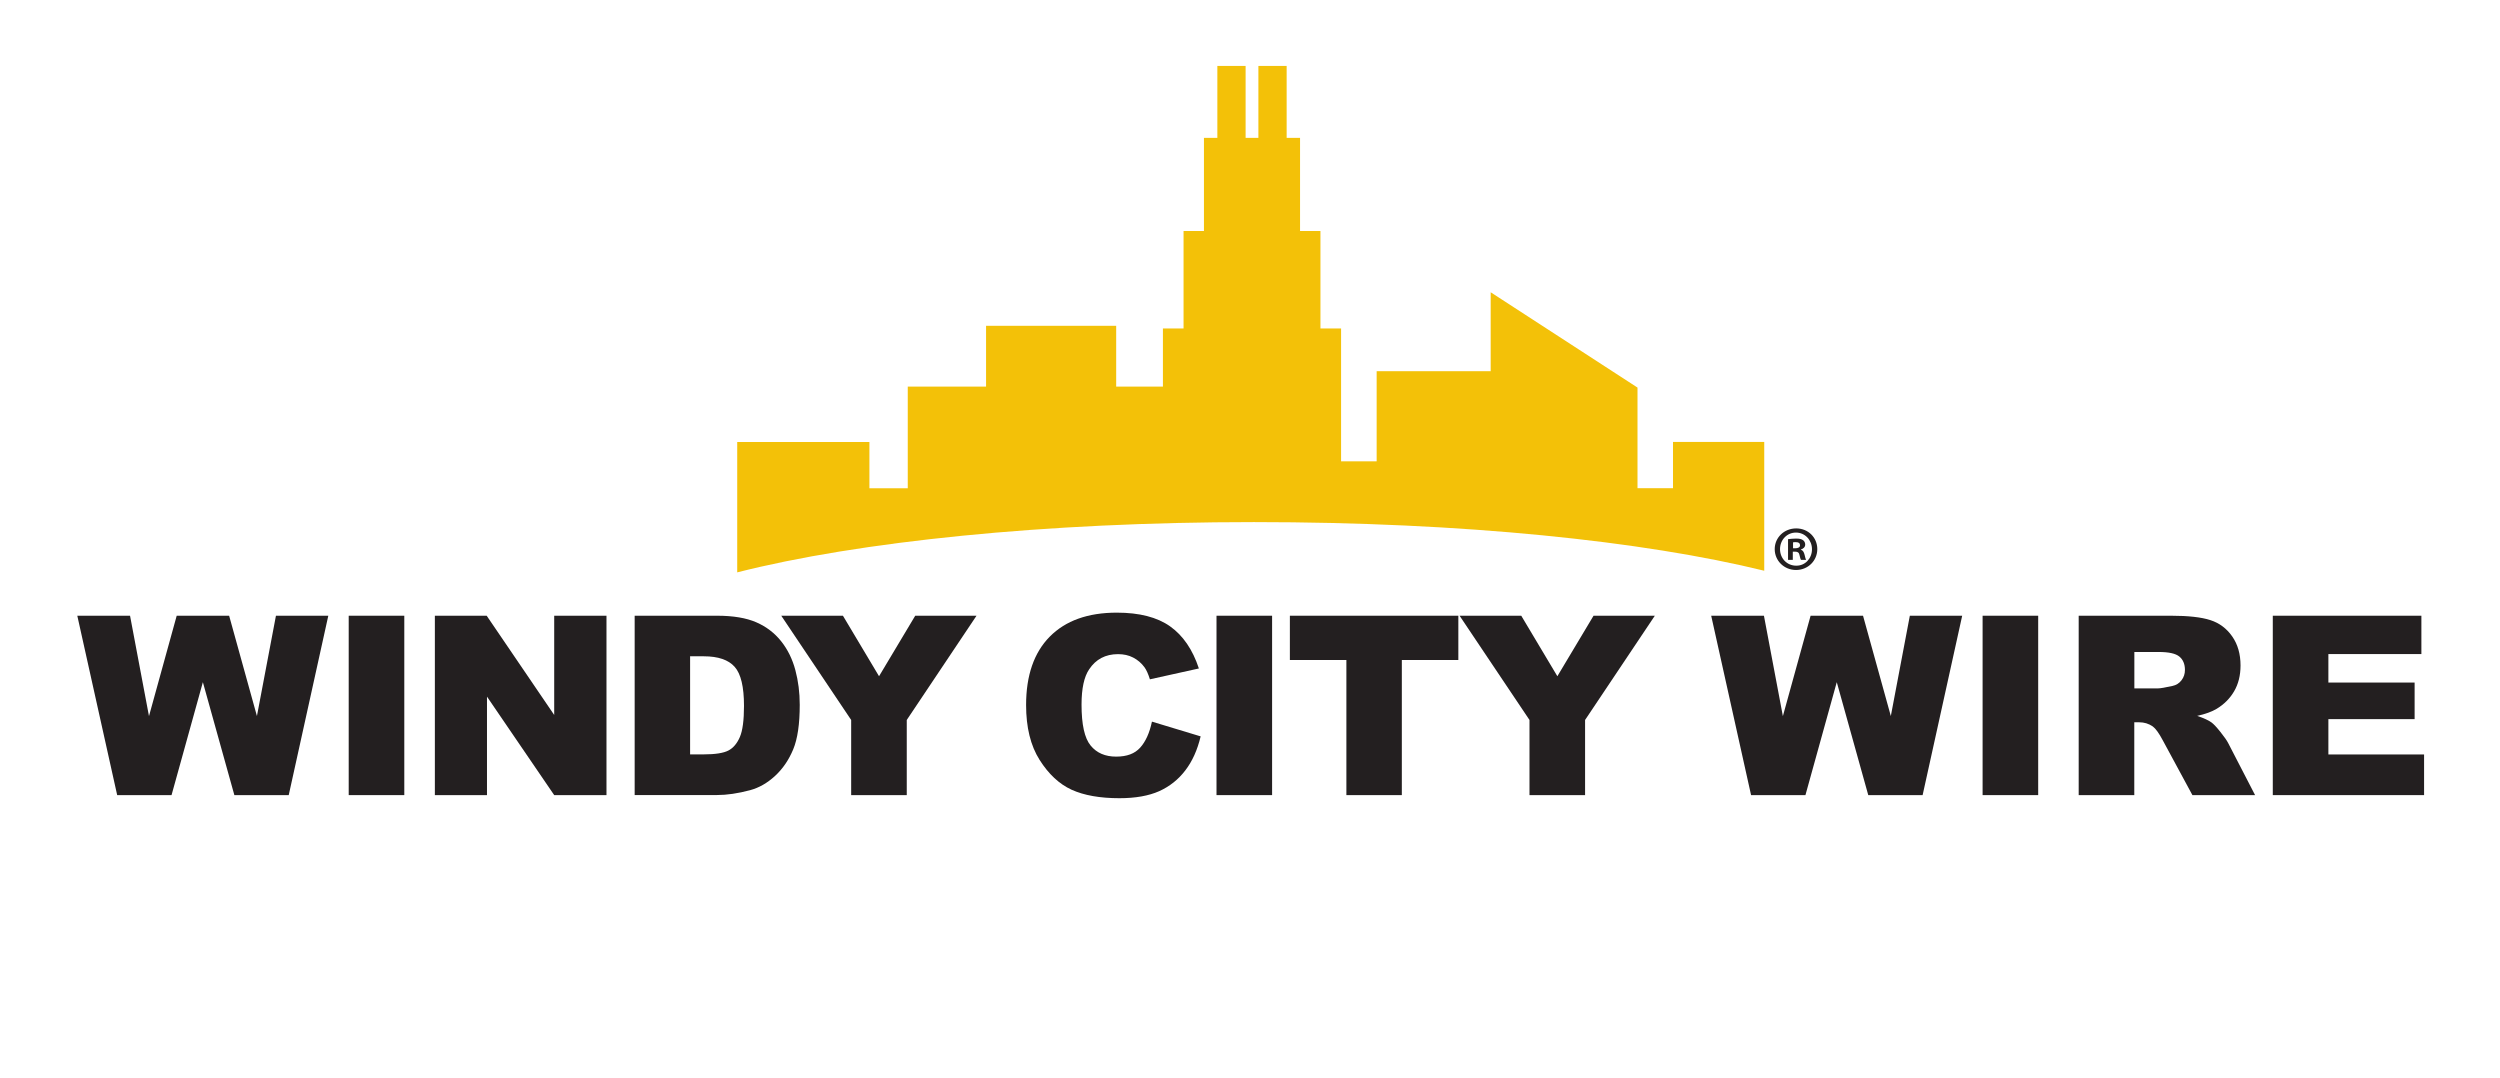
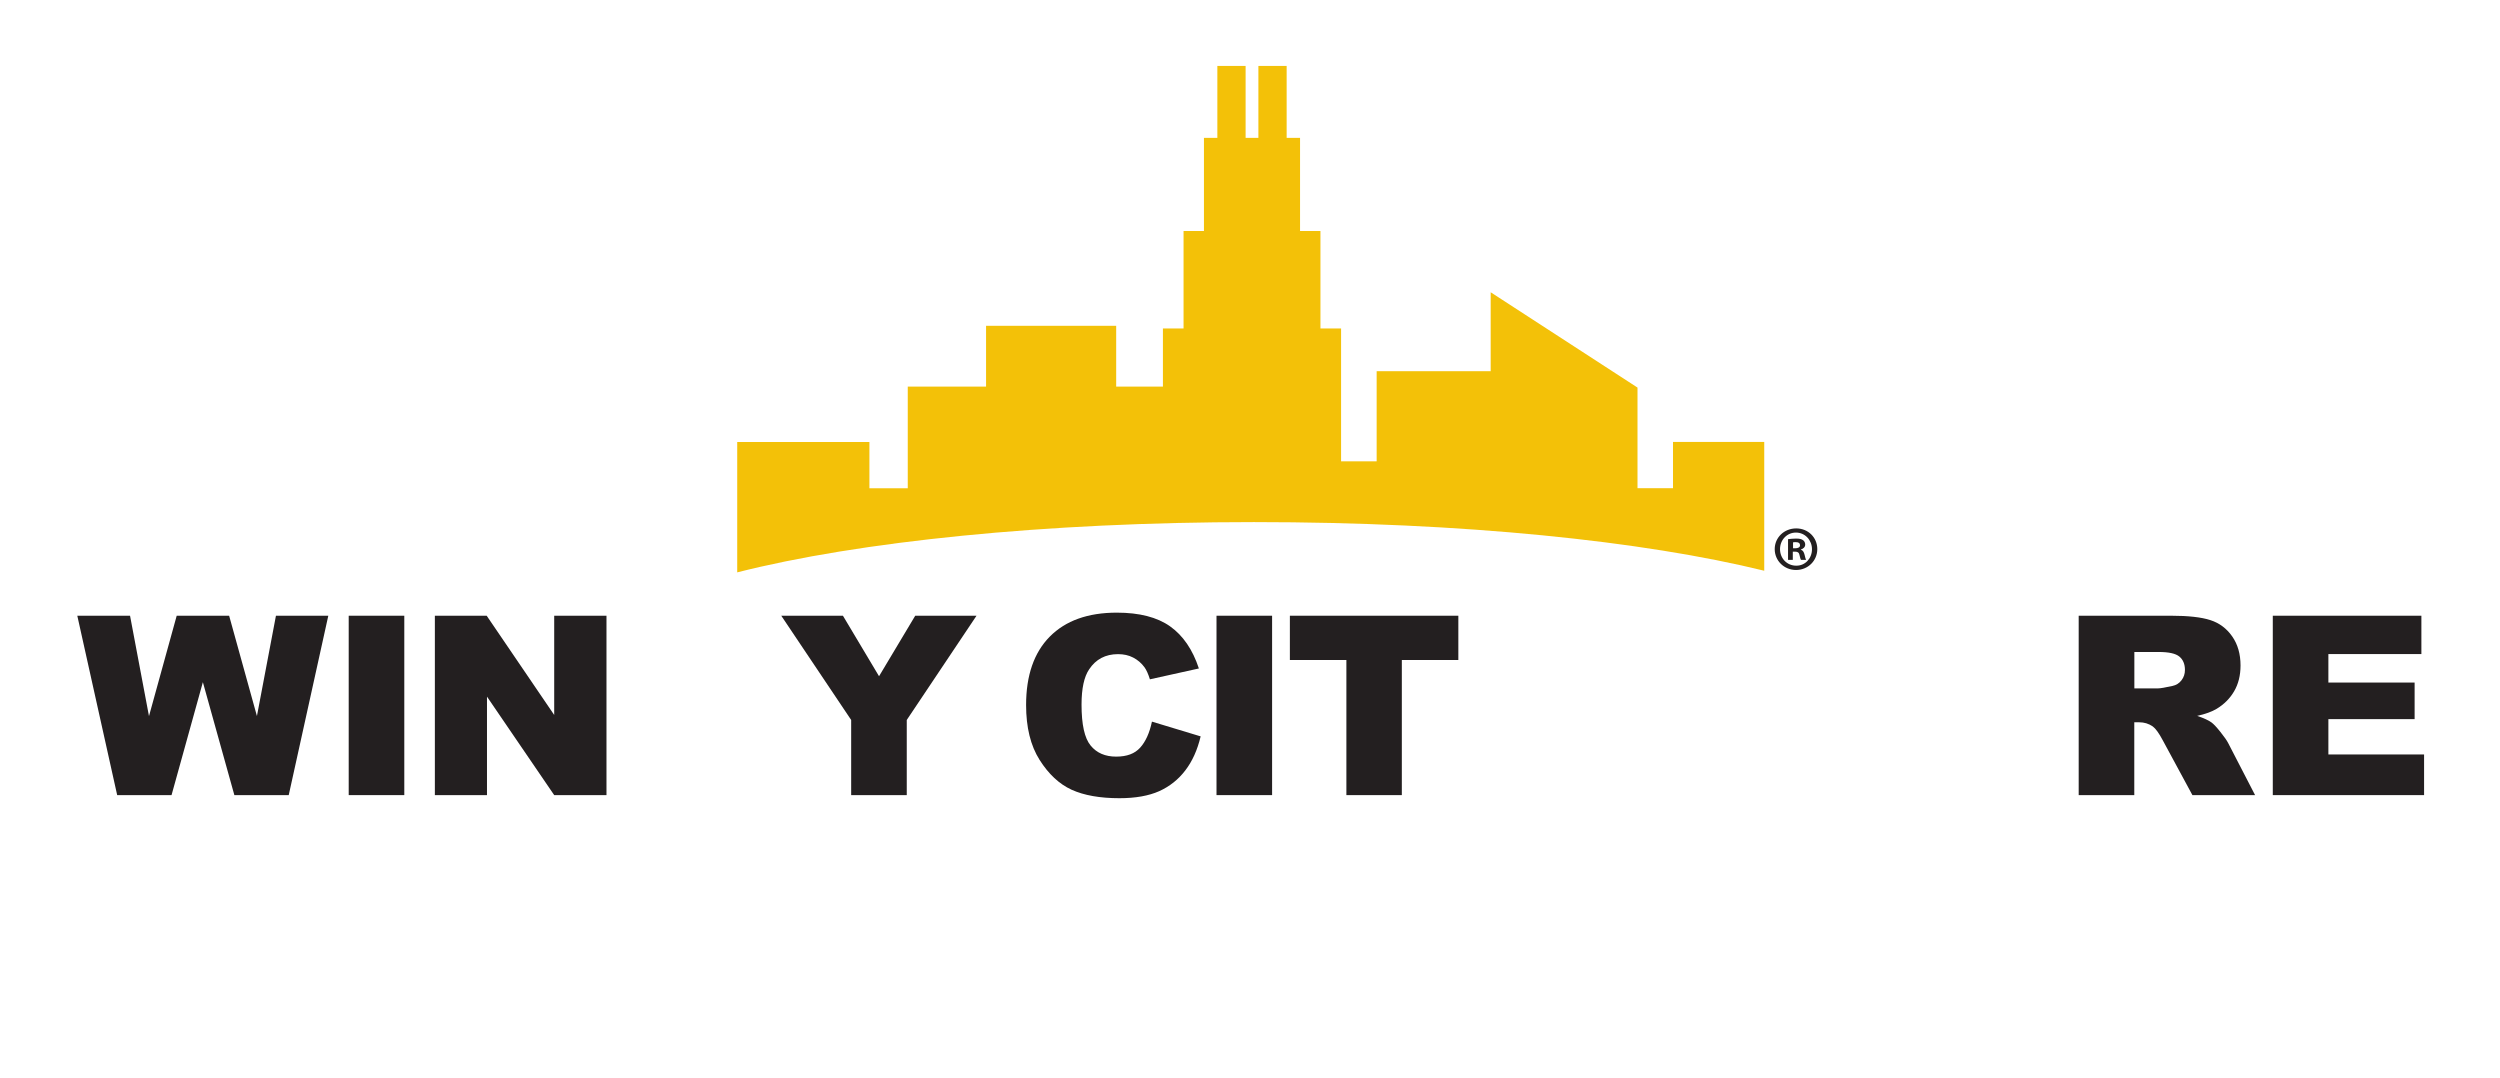
<svg xmlns="http://www.w3.org/2000/svg" id="Layer_1" data-name="Layer 1" viewBox="0 0 324.7 140">
  <defs>
    <style>
      .cls-1 {
        fill: #231f20;
      }

      .cls-1, .cls-2 {
        stroke-width: 0px;
      }

      .cls-2 {
        fill: #f3c108;
      }
    </style>
  </defs>
  <path class="cls-2" d="m229.14,74.12v-16.72h-11.85v6.01h-4.61v-13.07l-19.07-12.38v10.25h-14.81v11.71h-4.62v-17.26h-2.68v-12.66h-2.65v-12.09h-1.74v-9.35h-3.67v9.35h-1.66v-9.35h-3.67v9.35h-1.74v12.09h-2.65v12.66h-2.68v7.55h-6.07v-7.89h-16.9v7.89h-10.17v13.21h-4.98v-6.01h-17.17v16.93c15.67-3.98,39.89-6.53,67.1-6.53s50.61,2.47,66.3,6.32Z" />
  <path class="cls-1" d="m236.03,71.32c0,1.51-1.21,2.71-2.76,2.71s-2.77-1.2-2.77-2.71,1.23-2.69,2.79-2.69,2.74,1.18,2.74,2.69Zm-4.84,0c0,1.2.9,2.15,2.1,2.15,1.17.02,2.05-.95,2.05-2.13s-.89-2.17-2.08-2.17-2.07.97-2.07,2.15Zm1.66,1.4h-.62v-2.69c.25-.03.59-.08,1.03-.08.51,0,.74.08.92.21.16.11.28.31.28.57,0,.33-.25.54-.56.64v.03c.26.08.39.3.48.66.08.41.15.56.2.66h-.66c-.08-.1-.13-.33-.21-.66-.05-.28-.21-.41-.56-.41h-.3v1.07Zm.02-1.51h.3c.34,0,.62-.11.62-.39,0-.25-.18-.41-.57-.41-.16,0-.28.02-.34.03v.77Z" />
  <g>
    <path class="cls-1" d="m10.05,79.97h6.84l2.46,13.04,3.6-13.04h6.81l3.61,13.03,2.47-13.03h6.8l-5.14,23.3h-7.06l-4.09-14.67-4.07,14.67h-7.06l-5.18-23.3Z" />
    <path class="cls-1" d="m45.29,79.97h7.22v23.3h-7.22v-23.3Z" />
    <path class="cls-1" d="m56.49,79.97h6.72l8.77,12.89v-12.89h6.79v23.3h-6.79l-8.73-12.79v12.79h-6.77v-23.3Z" />
-     <path class="cls-1" d="m82.43,79.97h10.7c2.11,0,3.81.29,5.11.86,1.3.57,2.37,1.39,3.22,2.46.85,1.07,1.46,2.32,1.84,3.74.38,1.42.57,2.92.57,4.51,0,2.49-.28,4.42-.85,5.79-.57,1.37-1.35,2.52-2.36,3.45-1.01.93-2.09,1.54-3.24,1.85-1.58.42-3.01.63-4.29.63h-10.7v-23.3Zm7.2,5.28v12.73h1.76c1.5,0,2.58-.17,3.21-.5.64-.33,1.13-.92,1.49-1.75.36-.83.54-2.18.54-4.05,0-2.47-.4-4.16-1.21-5.07-.81-.91-2.14-1.37-4.01-1.37h-1.8Z" />
    <path class="cls-1" d="m101.48,79.97h8l4.69,7.86,4.7-7.86h7.96l-9.06,13.54v9.76h-7.22v-9.76l-9.08-13.54Z" />
    <path class="cls-1" d="m149.63,93.73l6.31,1.91c-.42,1.77-1.09,3.25-2,4.43-.91,1.19-2.04,2.08-3.39,2.69-1.35.6-3.07.91-5.16.91-2.53,0-4.6-.37-6.21-1.1-1.61-.74-2.99-2.03-4.16-3.88-1.17-1.85-1.75-4.23-1.75-7.12,0-3.85,1.03-6.82,3.08-8.89,2.05-2.07,4.95-3.11,8.7-3.11,2.93,0,5.24.59,6.92,1.78,1.68,1.19,2.93,3.01,3.74,5.47l-6.36,1.41c-.22-.71-.46-1.23-.7-1.56-.4-.55-.9-.97-1.48-1.27-.58-.3-1.23-.44-1.96-.44-1.63,0-2.88.66-3.75,1.97-.66.97-.99,2.5-.99,4.59,0,2.58.39,4.35,1.18,5.31.78.96,1.89,1.44,3.31,1.44s2.42-.39,3.12-1.16c.7-.77,1.22-1.9,1.53-3.37Z" />
    <path class="cls-1" d="m158,79.97h7.22v23.3h-7.22v-23.3Z" />
    <path class="cls-1" d="m167.52,79.97h21.89v5.75h-7.34v17.55h-7.2v-17.55h-7.34v-5.75Z" />
-     <path class="cls-1" d="m189.58,79.97h8l4.69,7.86,4.7-7.86h7.96l-9.06,13.54v9.76h-7.22v-9.76l-9.08-13.54Z" />
-     <path class="cls-1" d="m222.26,79.97h6.84l2.46,13.04,3.6-13.04h6.81l3.61,13.03,2.47-13.03h6.8l-5.14,23.3h-7.06l-4.09-14.67-4.07,14.67h-7.06l-5.18-23.3Z" />
-     <path class="cls-1" d="m257.5,79.97h7.22v23.3h-7.22v-23.3Z" />
    <path class="cls-1" d="m269.98,103.27v-23.3h12c2.22,0,3.93.19,5.1.57,1.18.38,2.12,1.09,2.84,2.12.72,1.03,1.08,2.29,1.08,3.77,0,1.29-.28,2.41-.83,3.35-.55.94-1.31,1.7-2.27,2.28-.61.37-1.46.68-2.53.92.86.29,1.48.57,1.87.86.26.19.65.6,1.15,1.23.5.63.84,1.11,1.01,1.45l3.49,6.75h-8.14l-3.85-7.12c-.49-.92-.92-1.52-1.3-1.8-.52-.36-1.11-.54-1.76-.54h-.64v9.46h-7.23Zm7.23-13.86h3.04c.33,0,.96-.11,1.91-.32.48-.1.87-.34,1.17-.73.3-.39.45-.84.45-1.35,0-.75-.24-1.33-.72-1.73-.48-.4-1.37-.6-2.69-.6h-3.16v4.74Z" />
    <path class="cls-1" d="m295.19,79.97h19.3v4.98h-12.08v3.7h11.2v4.75h-11.2v4.59h12.43v5.28h-19.65v-23.3Z" />
  </g>
</svg>